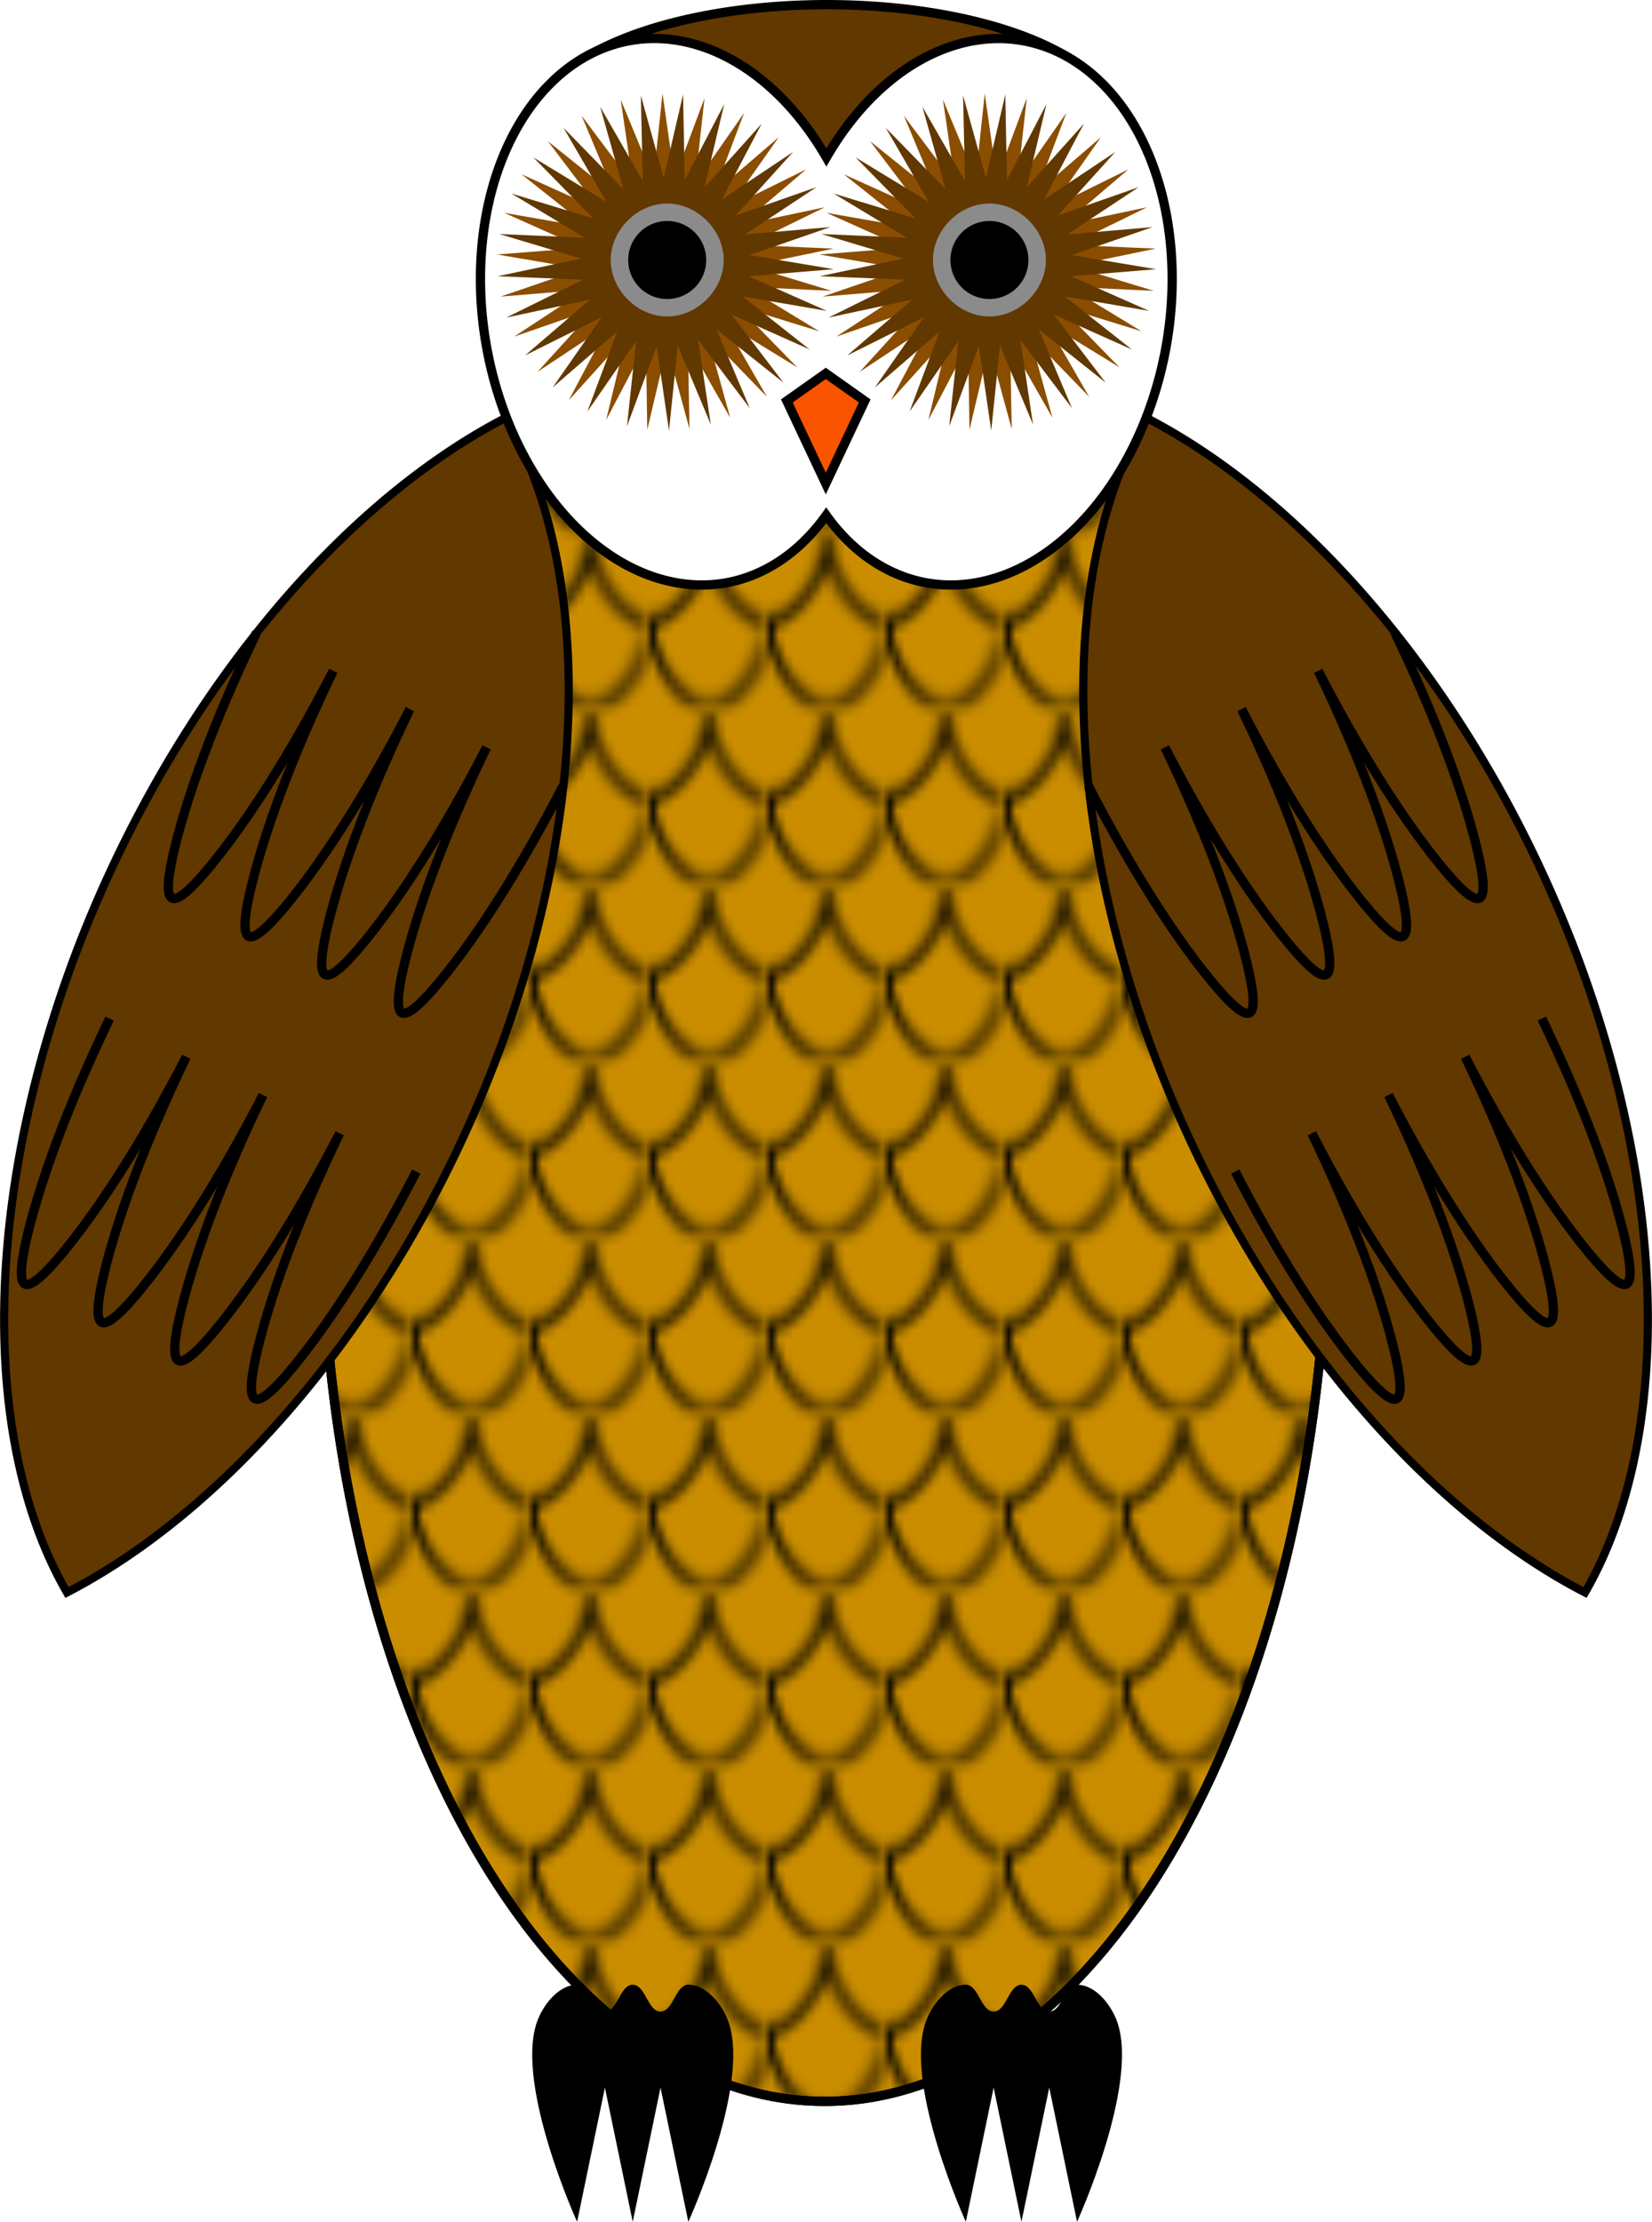
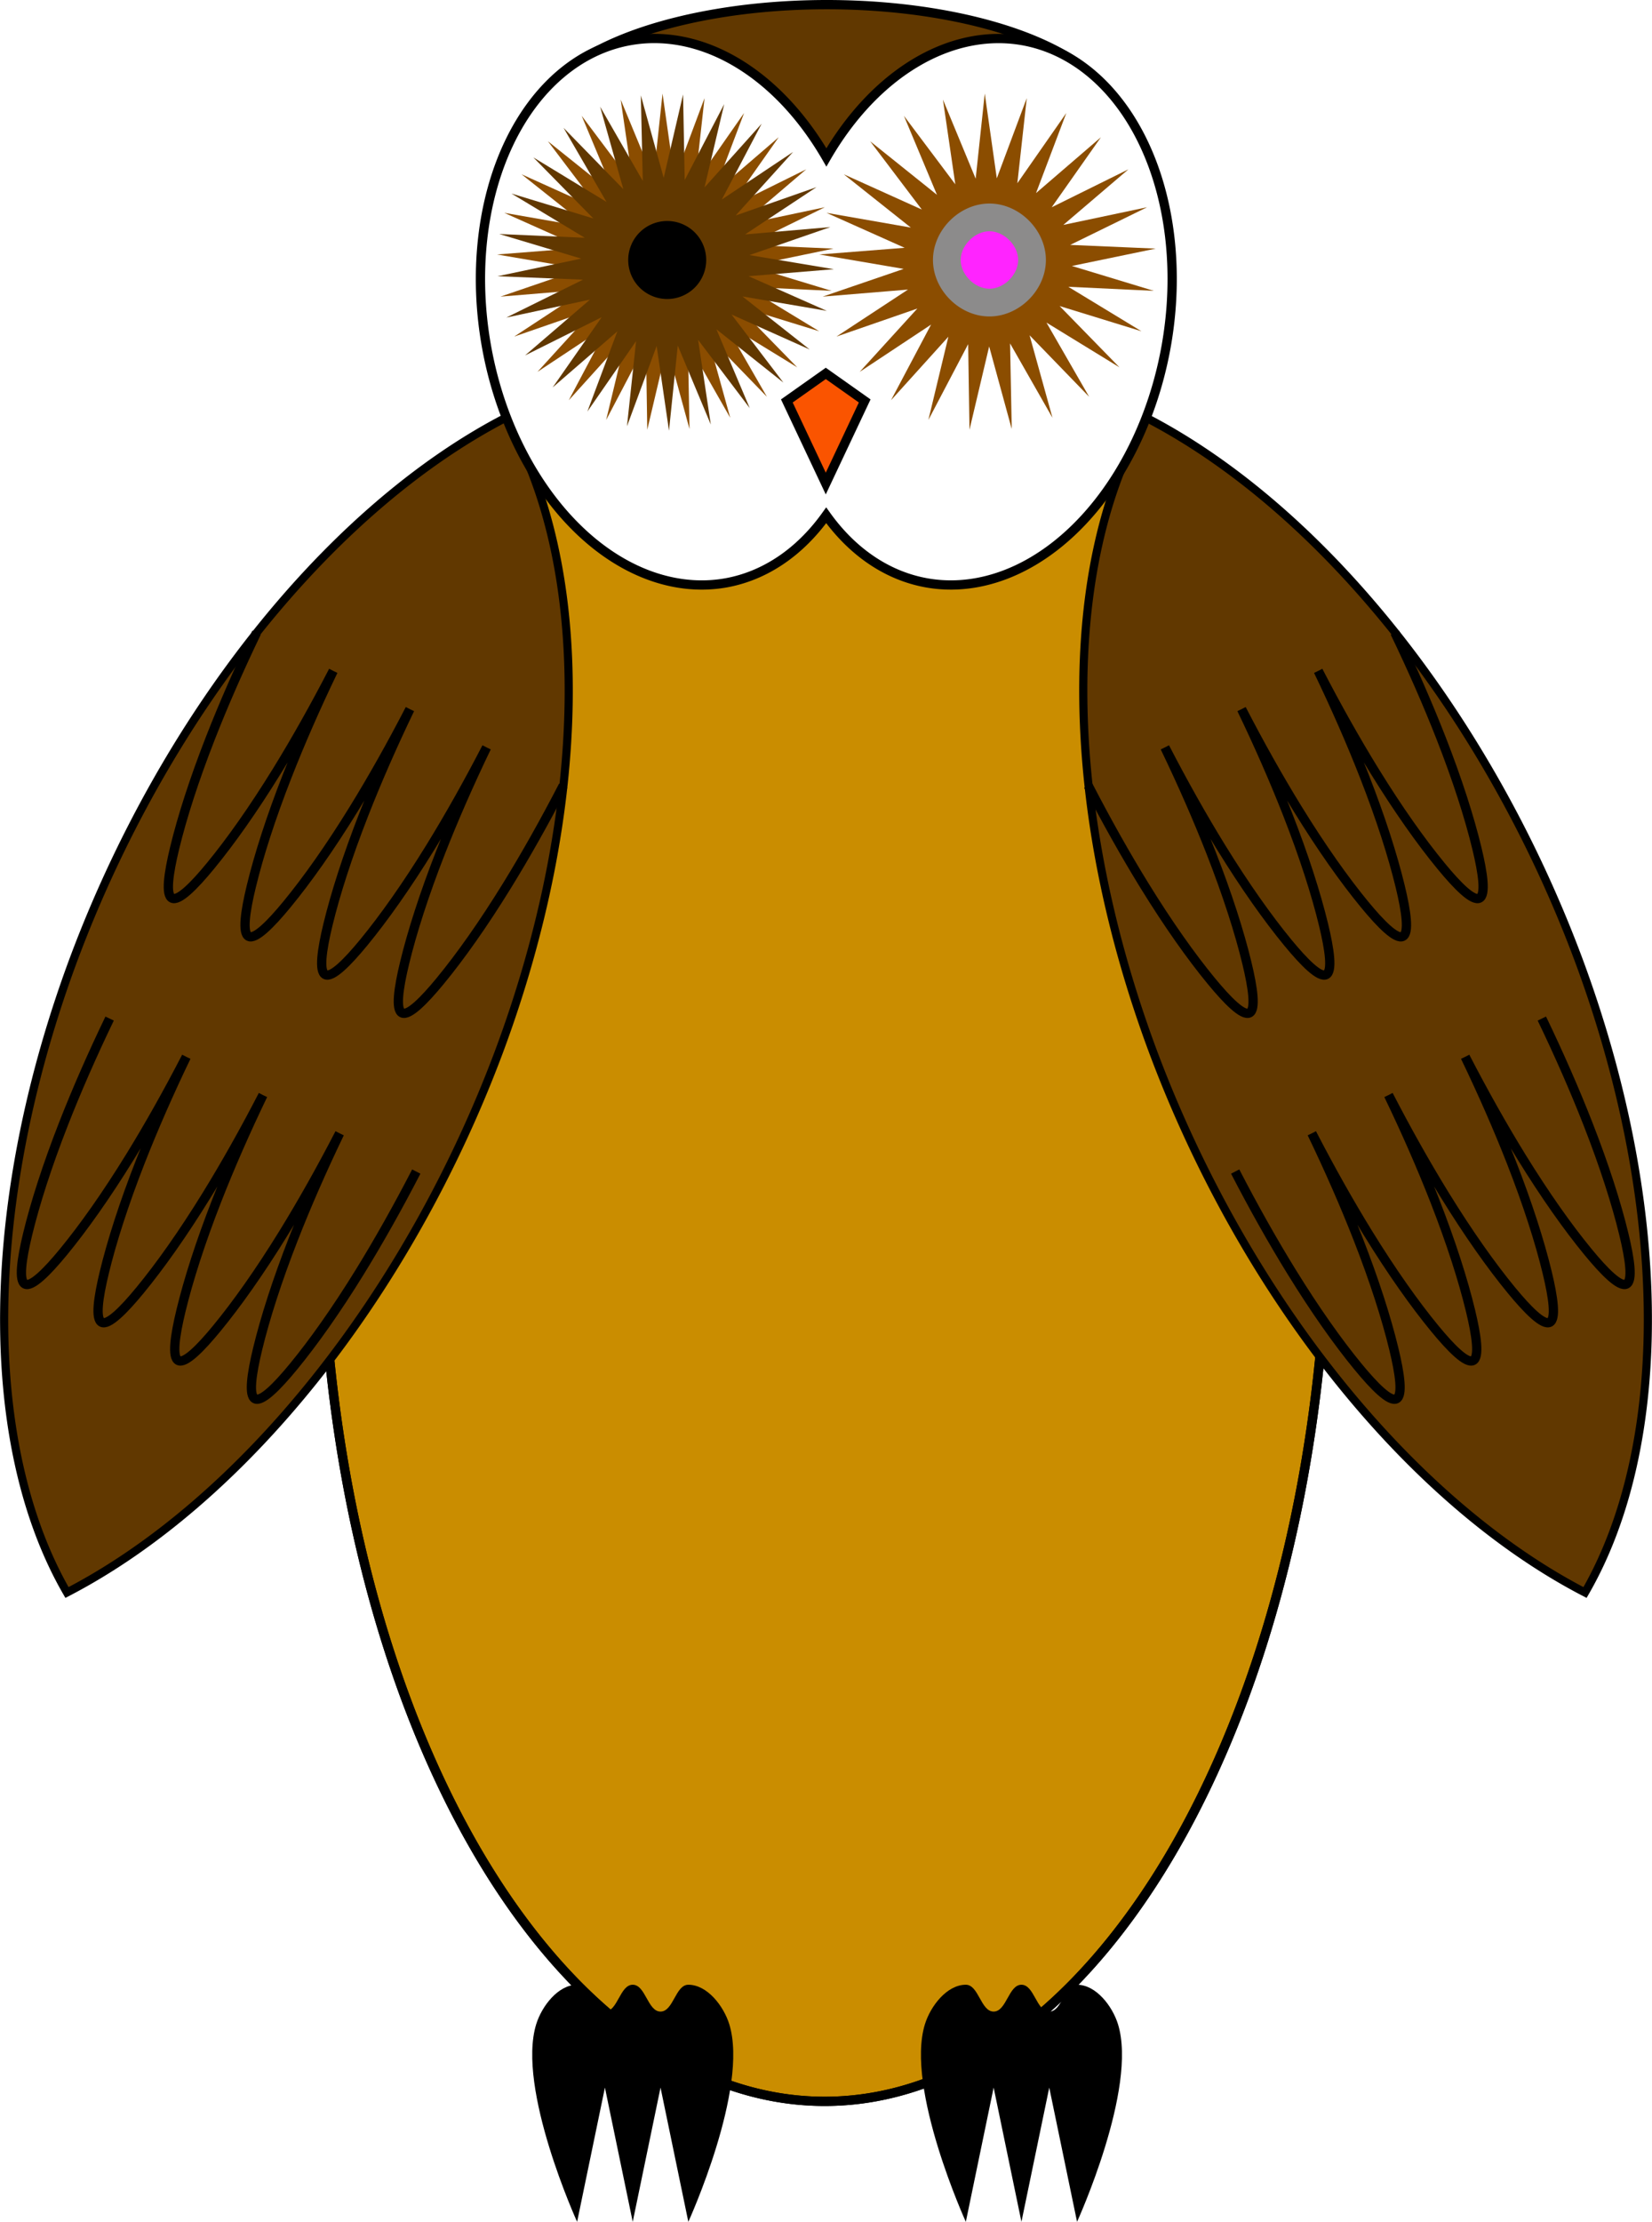
<svg xmlns="http://www.w3.org/2000/svg" xmlns:xlink="http://www.w3.org/1999/xlink" width="178.235" height="239.671" viewBox="0 0 178.235 239.671">
  <defs>
    <pattern patternUnits="userSpaceOnUse" width="16" height="18.813" patternTransform="translate(-36.78 930.441)" id="a">
      <path fill="url(#l)" d="M0 0h16v18.813H0z" />
    </pattern>
    <pattern xlink:href="#a" id="x" patternTransform="matrix(.799 0 0 1 -6.204 930.441)" />
    <pattern xlink:href="#c" id="k" patternTransform="matrix(1.021 0 0 1.021 0 0)" />
    <pattern xlink:href="#d" id="j" patternTransform="scale(1.052)" />
    <pattern xlink:href="#e" id="i" patternTransform="matrix(.988 0 0 .988 0 0)" />
    <pattern xlink:href="#f" id="h" patternTransform="matrix(.998 0 0 .998 0 0)" />
    <pattern patternUnits="userSpaceOnUse" width="13.692" height="16.099" patternTransform="translate(-36.78 933.155)" id="v">
      <path clip-path="url(#w)" d="M-36.648 941.157a8.452 8.452 0 00.899 3.177c.637 1.246 1.585 2.324 2.695 3.177.914.701 1.994 1.27 3.146 1.27 1.151 0 2.231-.569 3.145-1.27 1.11-.853 2.058-1.93 2.695-3.177a8.452 8.452 0 00.899-3.177m-6.862-8.01a8.452 8.452 0 00.899 3.178c.638 1.247 1.585 2.324 2.696 3.177.913.702 1.993 1.271 3.145 1.271 1.151 0 2.232-.57 3.145-1.27 1.11-.854 2.058-1.931 2.696-3.178a8.452 8.452 0 00.898-3.177m-26.942 0a8.452 8.452 0 00.898 3.177c.638 1.247 1.586 2.324 2.696 3.177.913.702 1.994 1.271 3.145 1.271 1.152 0 2.232-.57 3.145-1.27 1.11-.854 2.058-1.931 2.696-3.178a8.452 8.452 0 00.898-3.177" transform="translate(36.78 -933.155)" fill="none" fill-rule="evenodd" stroke="#000" />
    </pattern>
    <pattern patternUnits="userSpaceOnUse" width="13.692" height="16.099" patternTransform="translate(-36.78 933.155)" id="f">
      <path clip-path="url(#g)" d="M-36.648 941.157a8.452 8.452 0 00.899 3.177c.637 1.246 1.585 2.324 2.695 3.177.914.701 1.994 1.27 3.146 1.27 1.151 0 2.231-.569 3.145-1.27 1.11-.853 2.058-1.93 2.695-3.177a8.452 8.452 0 00.899-3.177m-6.862-8.01a8.452 8.452 0 00.899 3.178c.638 1.247 1.585 2.324 2.696 3.177.913.702 1.993 1.271 3.145 1.271 1.151 0 2.232-.57 3.145-1.27 1.11-.854 2.058-1.931 2.696-3.178a8.452 8.452 0 00.898-3.177m-26.942 0a8.452 8.452 0 00.898 3.177c.638 1.247 1.586 2.324 2.696 3.177.913.702 1.994 1.271 3.145 1.271 1.152 0 2.232-.57 3.145-1.27 1.11-.854 2.058-1.931 2.696-3.178a8.452 8.452 0 00.898-3.177" transform="translate(36.78 -933.155)" fill="none" fill-rule="evenodd" stroke="#000" />
    </pattern>
    <pattern patternUnits="userSpaceOnUse" width="13.67" height="16.073" patternTransform="translate(-36.78 933.181)" id="e">
      <path fill="url(#h)" d="M0 0h13.67v16.073H0z" />
    </pattern>
    <pattern patternUnits="userSpaceOnUse" width="13.5" height="15.873" patternTransform="translate(-36.78 933.381)" id="d">
-       <path fill="url(#i)" d="M0 0h13.5v15.873H0z" />
-     </pattern>
+       </pattern>
    <pattern patternUnits="userSpaceOnUse" width="14.2" height="16.696" patternTransform="translate(-36.78 932.558)" id="c">
      <path fill="url(#j)" d="M0 0h14.2v16.696H0z" />
    </pattern>
    <pattern patternUnits="userSpaceOnUse" width="14.5" height="17.049" patternTransform="translate(-36.78 932.205)" id="b">
      <path fill="url(#k)" d="M0 0h14.5v17.049H0z" />
    </pattern>
    <pattern xlink:href="#b" id="l" patternTransform="matrix(1.103 0 0 1.103 0 0)" />
    <pattern xlink:href="#n" id="m" patternTransform="matrix(1.103 0 0 1.103 0 0)" />
    <pattern patternUnits="userSpaceOnUse" width="14.5" height="17.049" patternTransform="translate(-36.78 932.205)" id="n">
      <path fill="url(#o)" d="M0 0h14.5v17.049H0z" />
    </pattern>
    <pattern xlink:href="#p" id="o" patternTransform="matrix(1.021 0 0 1.021 0 0)" />
    <pattern patternUnits="userSpaceOnUse" width="14.2" height="16.696" patternTransform="translate(-36.78 932.558)" id="p">
      <path fill="url(#q)" d="M0 0h14.2v16.696H0z" />
    </pattern>
    <pattern xlink:href="#r" id="q" patternTransform="scale(1.052)" />
    <pattern patternUnits="userSpaceOnUse" width="13.5" height="15.873" patternTransform="translate(-36.78 933.381)" id="r">
      <path fill="url(#s)" d="M0 0h13.5v15.873H0z" />
    </pattern>
    <pattern xlink:href="#t" id="s" patternTransform="matrix(.988 0 0 .988 0 0)" />
    <pattern patternUnits="userSpaceOnUse" width="13.67" height="16.073" patternTransform="translate(-36.78 933.181)" id="t">
      <path fill="url(#u)" d="M0 0h13.67v16.073H0z" />
    </pattern>
    <pattern xlink:href="#v" id="u" patternTransform="matrix(.998 0 0 .998 0 0)" />
    <clipPath clipPathUnits="userSpaceOnUse" id="g">
      <path opacity=".528" d="M-36.78 933.155h13.692v16.099H-36.78z" />
    </clipPath>
    <clipPath clipPathUnits="userSpaceOnUse" id="w">
      <path opacity=".528" d="M-36.78 933.155h13.692v16.099H-36.78z" />
    </clipPath>
  </defs>
  <path d="M143.243 129.364a54.269 97.314 0 01-54.269 97.313 54.269 97.314 0 01-54.269-97.313 54.269 97.314 0 0154.27-97.314 54.269 97.314 0 0154.268 97.314z" fill="#ca8d00" stroke="#000" stroke-linecap="round" />
  <path d="M169.25 925.799a54.269 97.314 0 01-54.268 97.313A54.269 97.314 0 0160.713 925.8a54.269 97.314 0 0154.269-97.314 54.269 97.314 0 0154.269 97.314z" fill="url(#x)" stroke="#000" stroke-linecap="round" transform="translate(-26.008 -796.435)" />
  <path d="M54.58 45.055a45.738 78.34 24.718 00-46.599 58.317 45.738 78.34 24.718 00-.755 68.414 45.738 78.34 24.718 0046.599-58.315 45.738 78.34 24.718 00.756-68.416zM123.654 45.055a78.34 45.738 65.282 0146.6 58.317 78.34 45.738 65.282 01.754 68.414 78.34 45.738 65.282 01-46.598-58.315 78.34 45.738 65.282 01-.756-68.416z" fill="#613800" stroke="#000" stroke-width=".877" stroke-linecap="round" />
  <path d="M120.71 13.534a31.5 13.034 0 01-31.5 13.033 31.5 13.034 0 01-31.5-13.033A31.5 13.034 0 0189.21.5a31.5 13.034 0 0131.5 13.034z" fill="#613800" stroke="#000" stroke-linecap="round" />
  <path d="M70.084 4.16a29.7 21 80 00-2.092.219A29.7 21 80 0052.47 37.273a29.7 21 80 0025.84 25.604 29.7 21 80 0010.828-7.291 21 29.7 10 0010.855 7.29 21 29.7 10 0025.84-25.603A21 29.7 10 00110.309 4.38a21 29.7 10 00-21.15 12.598A29.7 21 80 0070.083 4.16z" fill="#fff" stroke="#000" />
  <path d="M117.508 42.802l-6.426-6.634 2.47 8.9-4.575-8.024.18 9.234-2.436-8.909-2.123 8.989-.143-9.235-4.292 8.179 2.158-8.98-6.19 6.853 4.323-8.161-7.7 5.099 6.217-6.83-8.727 3.024 7.72-5.07-9.204.76 8.738-2.99-9.104-1.555 9.207-.723-8.431-3.77 9.098 1.59-7.23-5.747 8.418 3.802-5.573-7.365 7.207 5.776-3.566-8.52 5.544 7.387-1.335-9.139 3.532 8.534.98-9.184 1.3 9.144 3.232-8.652-1.015 9.18 5.283-7.576-3.267 8.64 7.001-6.025-5.312 7.555 8.279-4.093-7.024 5.996 9.037-1.906-8.295 4.062 9.227.4-9.044 1.872 8.837 2.683-9.225-.437 7.892 4.797-8.827-2.718 6.452 6.609-7.874-4.827z" fill="#8b4d00" />
-   <path d="M115.656 44.028l-5.57-7.368 1.367 9.134-3.562-8.52-.948 9.186-1.331-9.139-3.203 8.663.984-9.184-5.257 7.595 3.237-8.65-6.98 6.048 5.286-7.574-8.265 4.123 7.003-6.021-9.03 1.937 8.28-4.09-9.228-.369 9.038-1.903-8.847-2.652 9.227.405-7.91-4.77 8.837 2.688-6.475-6.587 7.89 4.8-4.633-7.99 6.45 6.612-2.501-8.89 4.602 8.007-.211-9.234 2.466 8.9 2.091-8.995.176 9.234 4.263-8.193-2.127 8.987 6.167-6.875-4.295 8.176 7.683-5.126-6.193 6.852 8.716-3.054-7.703 5.096 9.202-.791-8.728 3.02 9.11 1.523-9.205.755 8.444 3.74-9.103-1.558 7.249 5.723-8.43-3.773 5.598 7.345-7.227-5.75z" fill="#613800" />
  <path d="M106.75 23.453c-2.406 0-4.594 2.19-4.594 4.595a1.911 1.911 0 000 0c0 2.405 2.19 4.592 4.594 4.592 2.405 0 4.593-2.187 4.594-4.591a1.911 1.911 0 000-.001c0-2.406-2.189-4.595-4.594-4.595z" fill="#ff24ff" stroke="#8c8b8b" stroke-width="2.995" />
-   <path d="M110.957 28.047a4.207 4.207 0 01-4.206 4.207 4.207 4.207 0 01-4.207-4.207 4.207 4.207 0 014.207-4.207 4.207 4.207 0 014.206 4.207z" />
  <path d="M62.265 214.097c-2.045 0-3.81 2.307-4.414 4.261-2.14 6.933 4.414 21.313 4.414 21.313l3-14.48 3 14.48 3-14.48 3 14.48s6.559-14.38 4.418-21.313c-.604-1.955-2.372-4.261-4.418-4.261-1.39 0-1.61 2.894-3 2.894s-1.61-2.894-3-2.894-1.61 2.894-3 2.894-1.61-2.895-3-2.894zM104.204 214.097c-2.045 0-3.81 2.307-4.414 4.261-2.14 6.933 4.414 21.313 4.414 21.313l3-14.48 3 14.48 3-14.48 3 14.48s6.559-14.38 4.418-21.313c-.604-1.955-2.372-4.261-4.418-4.261-1.39 0-1.61 2.894-3 2.894s-1.61-2.894-3-2.894-1.61 2.894-3 2.894-1.61-2.894-3-2.894z" fill-rule="evenodd" />
  <path d="M89.093 40.28l-4.2 2.97 4.2 8.91 4.2-8.91-4.2-2.97z" fill="#fa5400" fill-rule="evenodd" stroke="#000" />
  <g fill="none" stroke="#000">
    <path d="M52.496 80.622c-1.867 3.876-3.567 7.757-4.972 11.349-1.776 4.54-3.068 8.586-3.87 11.899-.66 2.724-.986 5.04-.28 5.392.707.353 2.36-1.301 4.14-3.467 2.165-2.633 4.62-6.098 7.178-10.248 2.025-3.283 4.102-6.976 6.076-10.799m-16.543-8.252c-1.867 3.876-3.568 7.757-4.973 11.349-1.776 4.54-3.068 8.586-3.87 11.899-.659 2.724-.986 5.04-.279 5.392.707.353 2.36-1.301 4.14-3.467 2.164-2.633 4.619-6.098 7.178-10.248 2.024-3.283 4.102-6.976 6.075-10.799M35.953 72.37c-1.867 3.876-3.567 7.757-4.972 11.349-1.777 4.54-3.068 8.585-3.87 11.899-.66 2.724-.986 5.04-.28 5.392.707.352 2.36-1.301 4.14-3.467 2.165-2.633 4.62-6.098 7.178-10.248 2.025-3.283 4.102-6.976 6.076-10.799M27.68 68.244C25.815 72.12 24.114 76 22.71 79.593c-1.776 4.54-3.068 8.585-3.87 11.899-.659 2.724-.986 5.04-.28 5.392.708.352 2.36-1.301 4.14-3.467 2.165-2.633 4.62-6.098 7.179-10.248 2.024-3.283 4.102-6.977 6.075-10.8M36.641 122.252c-1.866 3.876-3.567 7.757-4.972 11.349-1.776 4.54-3.068 8.586-3.87 11.899-.659 2.724-.986 5.04-.28 5.392.708.353 2.36-1.301 4.14-3.467 2.165-2.633 4.62-6.098 7.179-10.248 2.024-3.283 4.102-6.976 6.075-10.799m-16.543-8.252c-1.867 3.876-3.568 7.757-4.973 11.349-1.776 4.54-3.068 8.586-3.87 11.899-.658 2.724-.985 5.04-.279 5.392.707.353 2.36-1.301 4.14-3.467 2.165-2.633 4.62-6.098 7.178-10.248 2.024-3.283 4.102-6.976 6.075-10.799M20.098 114c-1.867 3.876-3.567 7.757-4.972 11.349-1.776 4.54-3.068 8.585-3.87 11.899-.659 2.724-.986 5.04-.28 5.392.707.352 2.36-1.301 4.14-3.467 2.165-2.633 4.62-6.098 7.179-10.248 2.024-3.283 4.102-6.976 6.075-10.799m-16.543-8.252c-1.867 3.876-3.568 7.757-4.973 11.349-1.776 4.54-3.068 8.585-3.87 11.899-.659 2.724-.986 5.04-.279 5.392.707.352 2.36-1.301 4.14-3.467 2.164-2.633 4.619-6.098 7.178-10.248 2.024-3.283 4.102-6.977 6.075-10.8" />
  </g>
  <g fill="none" stroke="#000">
    <path d="M125.682 80.622c1.867 3.876 3.568 7.757 4.973 11.349 1.776 4.54 3.068 8.586 3.87 11.899.658 2.724.985 5.04.279 5.392-.707.353-2.36-1.301-4.14-3.467-2.165-2.633-4.62-6.098-7.178-10.248-2.024-3.283-4.102-6.976-6.075-10.799m16.543-8.252c1.867 3.876 3.567 7.757 4.972 11.349 1.776 4.54 3.068 8.586 3.87 11.899.659 2.724.986 5.04.28 5.392-.707.353-2.36-1.301-4.14-3.467-2.165-2.633-4.62-6.098-7.179-10.248-2.024-3.283-4.102-6.976-6.075-10.799m16.543-8.252c1.867 3.876 3.568 7.757 4.973 11.349 1.776 4.54 3.068 8.585 3.87 11.899.659 2.724.986 5.04.279 5.392-.707.352-2.36-1.301-4.14-3.467-2.164-2.633-4.619-6.098-7.178-10.248-2.024-3.283-4.102-6.976-6.075-10.799m16.543-8.252c1.867 3.876 3.567 7.757 4.972 11.349 1.777 4.54 3.068 8.585 3.87 11.899.66 2.724.986 5.04.28 5.392-.707.352-2.36-1.301-4.14-3.467-2.165-2.633-4.62-6.098-7.178-10.248-2.025-3.283-4.102-6.977-6.076-10.8M141.537 122.252c1.867 3.876 3.567 7.757 4.972 11.349 1.776 4.54 3.068 8.586 3.87 11.899.66 2.724.986 5.04.28 5.392-.707.353-2.36-1.301-4.14-3.467-2.165-2.633-4.62-6.098-7.178-10.248-2.025-3.283-4.102-6.976-6.076-10.799m16.543-8.252c1.867 3.876 3.568 7.757 4.973 11.349 1.776 4.54 3.068 8.586 3.87 11.899.659 2.724.986 5.04.279 5.392-.707.353-2.36-1.301-4.14-3.467-2.164-2.633-4.619-6.098-7.178-10.248-2.024-3.283-4.102-6.976-6.075-10.799M158.08 114c1.867 3.876 3.567 7.757 4.973 11.349 1.776 4.54 3.067 8.585 3.87 11.899.658 2.724.985 5.04.279 5.392-.707.352-2.36-1.301-4.14-3.467-2.165-2.633-4.62-6.098-7.178-10.248-2.024-3.283-4.102-6.976-6.076-10.799m16.544-8.252c1.866 3.876 3.567 7.757 4.972 11.349 1.776 4.54 3.068 8.585 3.87 11.899.659 2.724.986 5.04.28 5.392-.707.352-2.36-1.301-4.14-3.467-2.165-2.633-4.62-6.098-7.179-10.248-2.024-3.283-4.102-6.977-6.075-10.8" />
  </g>
  <g>
    <path d="M82.742 42.802l-6.426-6.634 2.47 8.9-4.574-8.024.179 9.234-2.436-8.909-2.122 8.989-.144-9.235-4.291 8.179 2.158-8.98-6.191 6.853 4.323-8.161-7.7 5.099 6.217-6.83-8.727 3.024 7.72-5.07-9.204.76 8.738-2.99-9.104-1.555 9.208-.723-8.432-3.77 9.098 1.59-7.229-5.747 8.417 3.802-5.573-7.365 7.207 5.776-3.566-8.52 5.544 7.387-1.335-9.139 3.533 8.534.98-9.184 1.299 9.144 3.233-8.652-1.016 9.18 5.283-7.576-3.266 8.64 7-6.025-5.312 7.555 8.28-4.093-7.025 5.996 9.037-1.906-8.295 4.062 9.227.4-9.044 1.872 8.838 2.683-9.226-.437 7.893 4.797-8.827-2.718 6.451 6.609-7.874-4.827z" fill="#8b4d00" />
-     <path d="M80.89 44.028l-5.57-7.368 1.368 9.134-3.563-8.52-.947 9.186-1.332-9.139-3.202 8.663.983-9.184-5.256 7.595 3.236-8.65-6.98 6.048 5.286-7.574-8.265 4.123 7.004-6.021-9.03 1.937 8.28-4.09-9.229-.369 9.038-1.903-8.847-2.652 9.227.405-7.909-4.77 8.836 2.688-6.474-6.587 7.89 4.8-4.633-7.99 6.449 6.612-2.501-8.89 4.602 8.007-.211-9.234 2.466 8.9 2.092-8.995.175 9.234 4.263-8.193-2.126 8.987 6.166-6.875-4.294 8.176 7.682-5.126-6.193 6.852 8.716-3.054-7.702 5.096 9.201-.791-8.728 3.02 9.11 1.523-9.205.755 8.445 3.74-9.104-1.558 7.25 5.723-8.43-3.773 5.598 7.345-7.227-5.75z" fill="#613800" />
-     <path d="M71.984 23.453c-2.405 0-4.594 2.19-4.594 4.595a1.911 1.911 0 000 0c.001 2.405 2.19 4.592 4.594 4.592 2.405 0 4.594-2.187 4.595-4.591a1.911 1.911 0 000-.001c0-2.406-2.19-4.595-4.595-4.595z" fill="#ff24ff" stroke="#8c8b8b" stroke-width="2.995" />
+     <path d="M80.89 44.028l-5.57-7.368 1.368 9.134-3.563-8.52-.947 9.186-1.332-9.139-3.202 8.663.983-9.184-5.256 7.595 3.236-8.65-6.98 6.048 5.286-7.574-8.265 4.123 7.004-6.021-9.03 1.937 8.28-4.09-9.229-.369 9.038-1.903-8.847-2.652 9.227.405-7.909-4.77 8.836 2.688-6.474-6.587 7.89 4.8-4.633-7.99 6.449 6.612-2.501-8.89 4.602 8.007-.211-9.234 2.466 8.9 2.092-8.995.175 9.234 4.263-8.193-2.126 8.987 6.166-6.875-4.294 8.176 7.682-5.126-6.193 6.852 8.716-3.054-7.702 5.096 9.201-.791-8.728 3.02 9.11 1.523-9.205.755 8.445 3.74-9.104-1.558 7.25 5.723-8.43-3.773 5.598 7.345-7.227-5.75" fill="#613800" />
    <path d="M76.192 28.047a4.207 4.207 0 01-4.207 4.207 4.207 4.207 0 01-4.207-4.207 4.207 4.207 0 014.207-4.207 4.207 4.207 0 014.207 4.207z" />
  </g>
</svg>